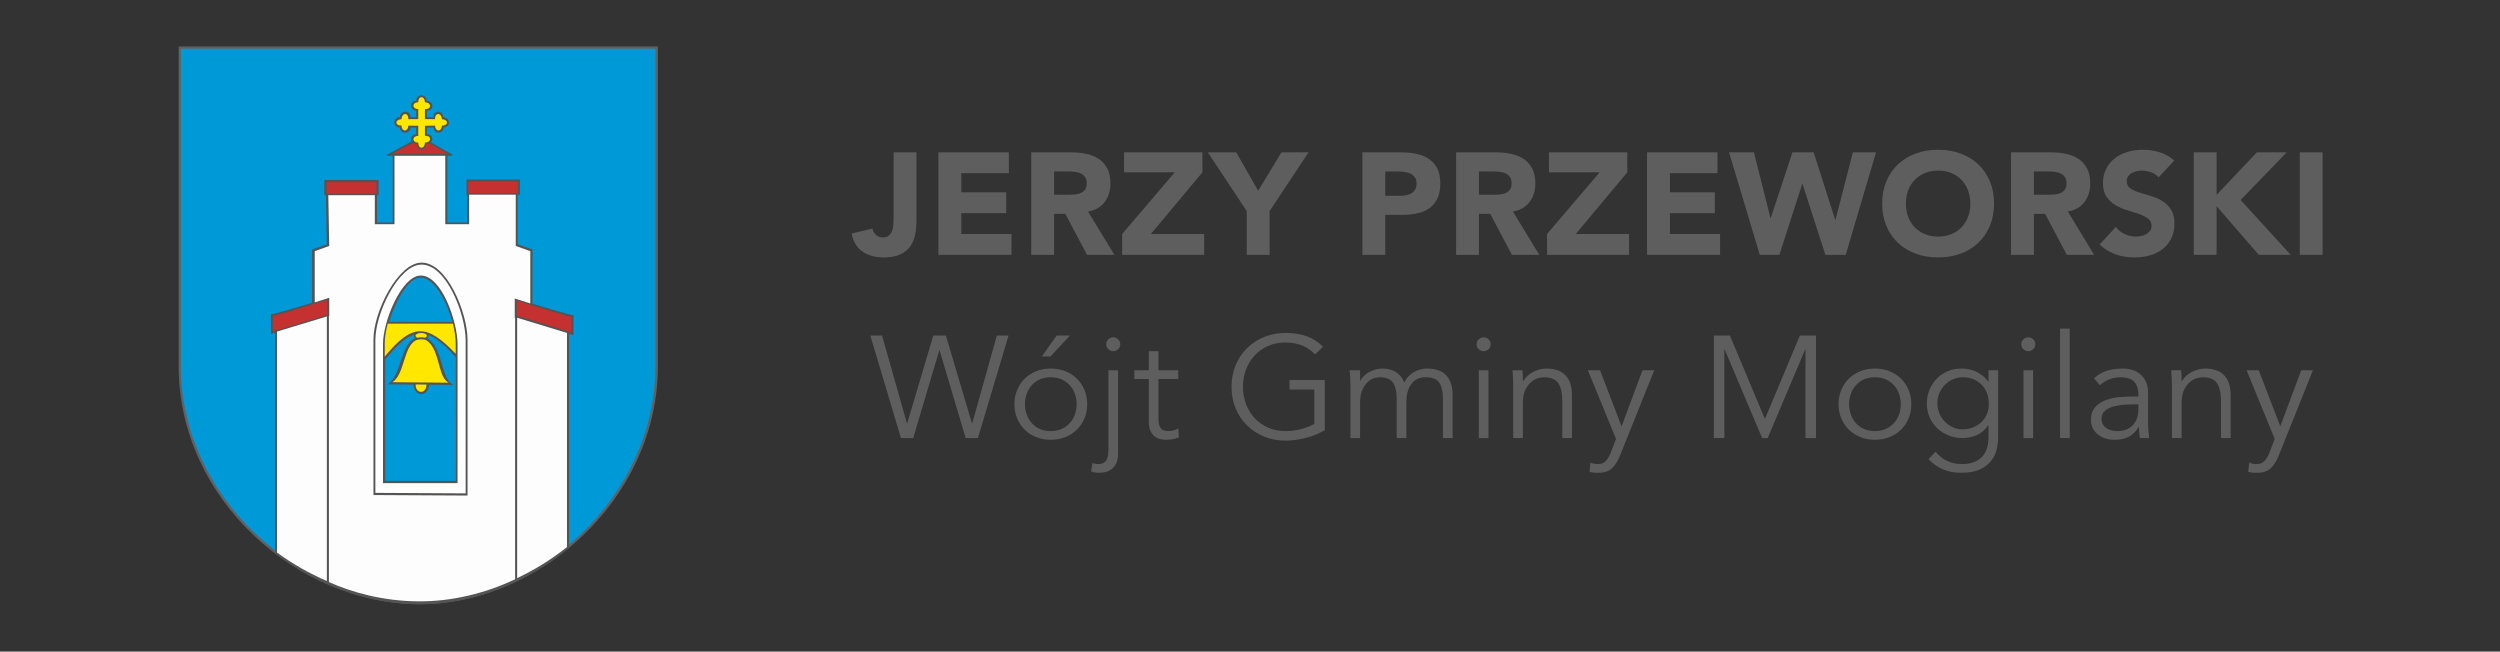
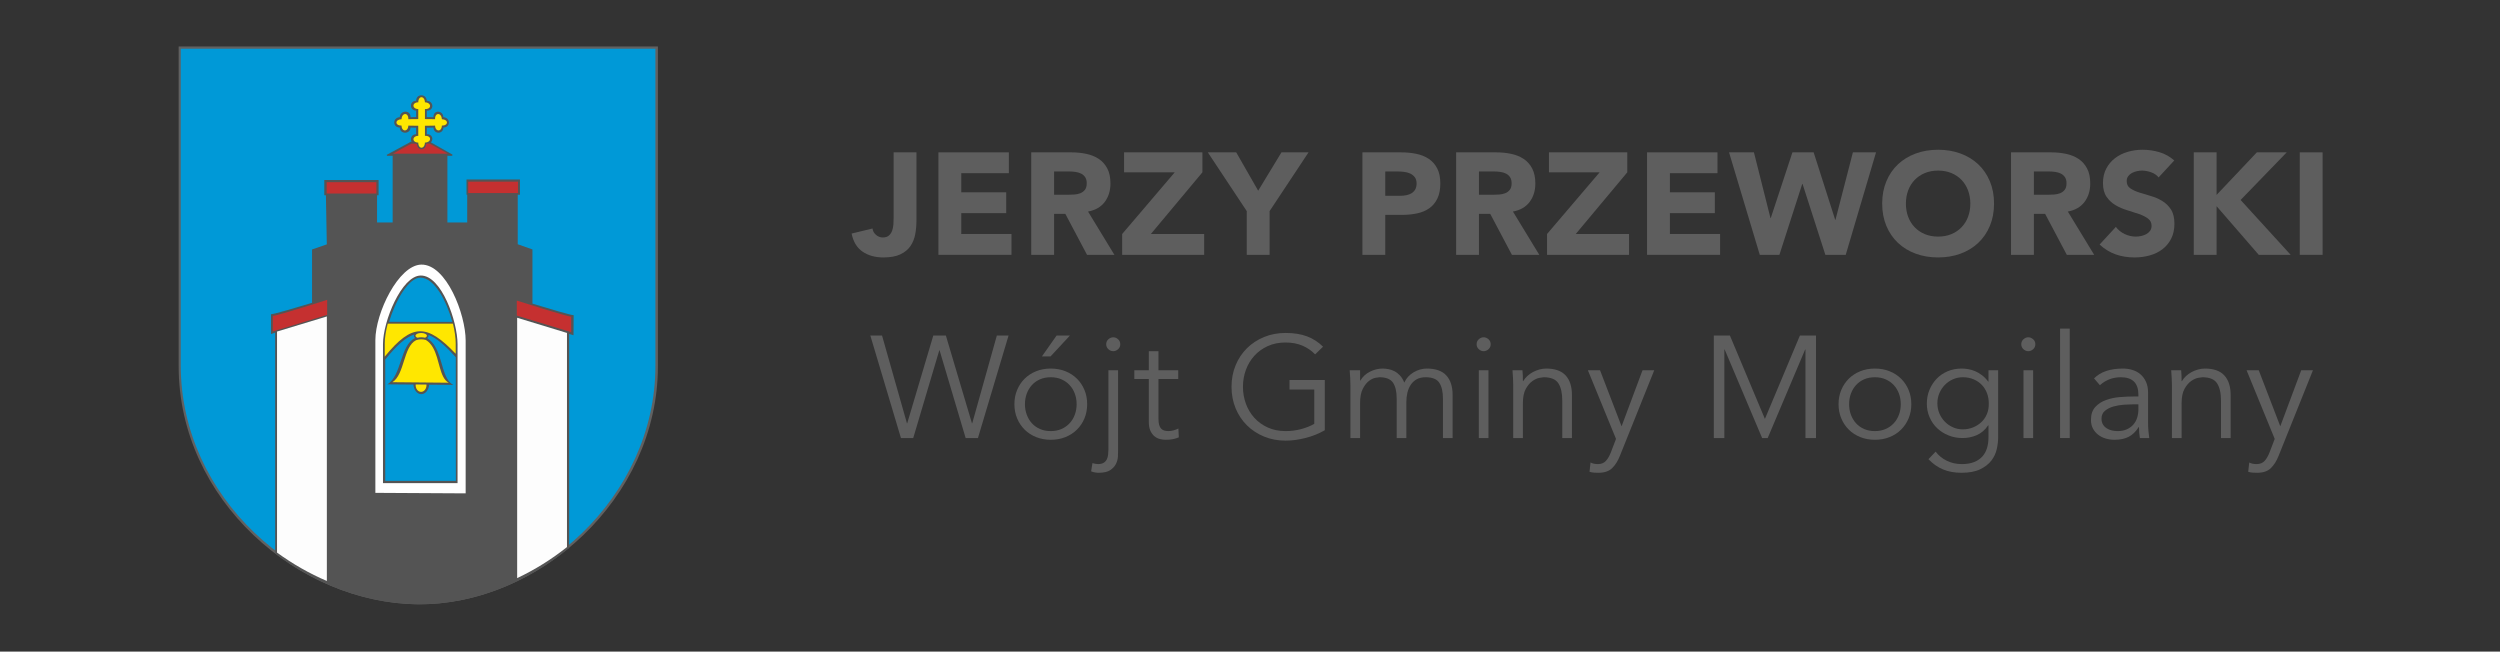
<svg xmlns="http://www.w3.org/2000/svg" xmlns:ns1="http://www.serif.com/" width="100%" height="100%" viewBox="0 0 1385 361" version="1.1" xml:space="preserve" style="fill-rule:evenodd;clip-rule:evenodd;stroke-linejoin:round;stroke-miterlimit:2;">
  <rect x="0" y="0" width="1385" height="361" fill="#333333" stroke="none" />
  <g transform="matrix(0.706,0,0,0.698,-2717.37,-231.927)">
    <path d="M4568.11,507.307C4568.11,511.06 4567.79,514.699 4567.14,518.222C4566.48,521.745 4565.24,524.866 4563.4,527.585C4561.56,530.304 4558.94,532.487 4555.53,534.134C4552.12,535.781 4547.66,536.604 4542.15,536.604C4535.71,536.604 4530.27,535.072 4525.83,532.009C4521.39,528.945 4518.52,524.158 4517.22,517.647L4533.64,513.626C4533.87,515.618 4534.77,517.303 4536.34,518.681C4537.91,520.06 4539.69,520.749 4541.69,520.749C4543.76,520.749 4545.36,520.232 4546.51,519.198C4547.66,518.164 4548.5,516.881 4549.04,515.35C4549.58,513.818 4549.9,512.152 4550.02,510.352C4550.13,508.552 4550.19,506.886 4550.19,505.354L4550.19,453.194L4568.11,453.194L4568.11,507.307Z" style="fill:rgb(94,94,94);fill-rule:nonzero;" />
    <path d="M4585.35,453.194L4640.61,453.194L4640.61,469.738L4603.27,469.738L4603.27,484.904L4638.54,484.904L4638.54,501.448L4603.27,501.448L4603.27,517.992L4642.67,517.992L4642.67,534.536L4585.35,534.536L4585.35,453.194Z" style="fill:rgb(94,94,94);fill-rule:nonzero;" />
    <path d="M4658.18,453.194L4689.66,453.194C4693.8,453.194 4697.73,453.597 4701.44,454.401C4705.15,455.205 4708.41,456.545 4711.21,458.422C4714,460.298 4716.22,462.826 4717.87,466.005C4719.52,469.183 4720.34,473.147 4720.34,477.896C4720.34,483.64 4718.85,488.523 4715.86,492.544C4712.87,496.565 4708.51,499.112 4702.76,500.184L4723.44,534.536L4701.96,534.536L4684.95,502.022L4676.11,502.022L4676.11,534.536L4658.18,534.536L4658.18,453.194ZM4676.11,486.857L4686.68,486.857C4688.28,486.857 4689.99,486.8 4691.79,486.685C4693.59,486.57 4695.22,486.225 4696.67,485.651C4698.13,485.076 4699.33,484.176 4700.29,482.951C4701.25,481.725 4701.73,480.002 4701.73,477.781C4701.73,475.713 4701.31,474.066 4700.46,472.841C4699.62,471.615 4698.55,470.677 4697.25,470.026C4695.94,469.375 4694.45,468.934 4692.77,468.704C4691.08,468.475 4689.43,468.36 4687.83,468.36L4676.11,468.36L4676.11,486.857Z" style="fill:rgb(94,94,94);fill-rule:nonzero;" />
    <path d="M4729.53,517.992L4770.78,469.049L4731.02,469.049L4731.02,453.194L4792.49,453.194L4792.49,469.049L4752.05,517.992L4793.87,517.992L4793.87,534.536L4729.53,534.536L4729.53,517.992Z" style="fill:rgb(94,94,94);fill-rule:nonzero;" />
    <path d="M4827.3,499.839L4796.74,453.194L4819.03,453.194L4836.26,483.64L4854.53,453.194L4875.78,453.194L4845.22,499.839L4845.22,534.536L4827.3,534.536L4827.3,499.839Z" style="fill:rgb(94,94,94);fill-rule:nonzero;" />
    <path d="M4918.06,453.194L4948.28,453.194C4952.49,453.194 4956.48,453.577 4960.23,454.343C4963.98,455.109 4967.26,456.43 4970.05,458.307C4972.85,460.184 4975.07,462.711 4976.72,465.89C4978.36,469.068 4979.19,473.07 4979.19,477.896C4979.19,482.644 4978.42,486.627 4976.89,489.844C4975.36,493.061 4973.25,495.627 4970.57,497.542C4967.89,499.457 4964.71,500.816 4961.03,501.62C4957.36,502.425 4953.37,502.827 4949.08,502.827L4935.99,502.827L4935.99,534.536L4918.06,534.536L4918.06,453.194ZM4935.99,487.661L4947.94,487.661C4949.54,487.661 4951.1,487.508 4952.59,487.202C4954.08,486.895 4955.42,486.378 4956.61,485.651C4957.8,484.923 4958.75,483.927 4959.48,482.664C4960.21,481.4 4960.57,479.81 4960.57,477.896C4960.57,475.828 4960.09,474.162 4959.14,472.898C4958.18,471.634 4956.95,470.658 4955.46,469.968C4953.97,469.279 4952.3,468.839 4950.46,468.647C4948.62,468.456 4946.86,468.36 4945.18,468.36L4935.99,468.36L4935.99,487.661Z" style="fill:rgb(94,94,94);fill-rule:nonzero;" />
    <path d="M4991.59,453.194L5023.07,453.194C5027.21,453.194 5031.13,453.597 5034.85,454.401C5038.56,455.205 5041.82,456.545 5044.61,458.422C5047.41,460.298 5049.63,462.826 5051.28,466.005C5052.93,469.183 5053.75,473.147 5053.75,477.896C5053.75,483.64 5052.26,488.523 5049.27,492.544C5046.28,496.565 5041.91,499.112 5036.17,500.184L5056.85,534.536L5035.37,534.536L5018.36,502.022L5009.52,502.022L5009.52,534.536L4991.59,534.536L4991.59,453.194ZM5009.52,486.857L5020.09,486.857C5021.69,486.857 5023.4,486.8 5025.2,486.685C5027,486.57 5028.63,486.225 5030.08,485.651C5031.54,485.076 5032.74,484.176 5033.7,482.951C5034.66,481.725 5035.14,480.002 5035.14,477.781C5035.14,475.713 5034.72,474.066 5033.87,472.841C5033.03,471.615 5031.96,470.677 5030.66,470.026C5029.35,469.375 5027.86,468.934 5026.18,468.704C5024.49,468.475 5022.84,468.36 5021.23,468.36L5009.52,468.36L5009.52,486.857Z" style="fill:rgb(94,94,94);fill-rule:nonzero;" />
    <path d="M5062.94,517.992L5104.19,469.049L5064.43,469.049L5064.43,453.194L5125.9,453.194L5125.9,469.049L5085.46,517.992L5127.28,517.992L5127.28,534.536L5062.94,534.536L5062.94,517.992Z" style="fill:rgb(94,94,94);fill-rule:nonzero;" />
    <path d="M5141.41,453.194L5196.67,453.194L5196.67,469.738L5159.33,469.738L5159.33,484.904L5194.6,484.904L5194.6,501.448L5159.33,501.448L5159.33,517.992L5198.74,517.992L5198.74,534.536L5141.41,534.536L5141.41,453.194Z" style="fill:rgb(94,94,94);fill-rule:nonzero;" />
    <path d="M5205.75,453.194L5225.28,453.194L5238.26,505.354L5238.49,505.354L5255.49,453.194L5272.15,453.194L5289.04,506.733L5289.27,506.733L5302.94,453.194L5321.1,453.194L5297.31,534.536L5281.34,534.536L5263.42,478.24L5263.19,478.24L5245.27,534.536L5229.87,534.536L5205.75,453.194Z" style="fill:rgb(94,94,94);fill-rule:nonzero;" />
    <path d="M5325.92,493.865C5325.92,487.355 5327.01,481.457 5329.2,476.172C5331.38,470.887 5334.42,466.388 5338.33,462.673C5342.23,458.958 5346.87,456.105 5352.23,454.114C5357.59,452.122 5363.45,451.126 5369.81,451.126C5376.17,451.126 5382.03,452.122 5387.39,454.114C5392.75,456.105 5397.38,458.958 5401.29,462.673C5405.19,466.388 5408.24,470.887 5410.42,476.172C5412.61,481.457 5413.7,487.355 5413.7,493.865C5413.7,500.376 5412.61,506.273 5410.42,511.558C5408.24,516.843 5405.19,521.343 5401.29,525.058C5397.38,528.772 5392.75,531.626 5387.39,533.617C5382.03,535.608 5376.17,536.604 5369.81,536.604C5363.45,536.604 5357.59,535.608 5352.23,533.617C5346.87,531.626 5342.23,528.772 5338.33,525.058C5334.42,521.343 5331.38,516.843 5329.2,511.558C5327.01,506.273 5325.92,500.376 5325.92,493.865ZM5344.53,493.865C5344.53,497.695 5345.13,501.199 5346.31,504.378C5347.5,507.556 5349.2,510.314 5351.43,512.65C5353.65,514.986 5356.31,516.805 5359.41,518.107C5362.51,519.409 5365.98,520.06 5369.81,520.06C5373.64,520.06 5377.1,519.409 5380.21,518.107C5383.31,516.805 5385.97,514.986 5388.19,512.65C5390.41,510.314 5392.12,507.556 5393.3,504.378C5394.49,501.199 5395.09,497.695 5395.09,493.865C5395.09,490.112 5394.49,486.627 5393.3,483.41C5392.12,480.193 5390.41,477.417 5388.19,475.081C5385.97,472.745 5383.31,470.926 5380.21,469.624C5377.1,468.322 5373.64,467.67 5369.81,467.67C5365.98,467.67 5362.51,468.322 5359.41,469.624C5356.31,470.926 5353.65,472.745 5351.43,475.081C5349.2,477.417 5347.5,480.193 5346.31,483.41C5345.13,486.627 5344.53,490.112 5344.53,493.865Z" style="fill:rgb(94,94,94);fill-rule:nonzero;" />
    <path d="M5427.02,453.194L5458.5,453.194C5462.64,453.194 5466.57,453.597 5470.28,454.401C5473.99,455.205 5477.25,456.545 5480.05,458.422C5482.84,460.298 5485.06,462.826 5486.71,466.005C5488.36,469.183 5489.18,473.147 5489.18,477.896C5489.18,483.64 5487.69,488.523 5484.7,492.544C5481.71,496.565 5477.35,499.112 5471.6,500.184L5492.28,534.536L5470.8,534.536L5453.79,502.022L5444.95,502.022L5444.95,534.536L5427.02,534.536L5427.02,453.194ZM5444.95,486.857L5455.52,486.857C5457.12,486.857 5458.83,486.8 5460.63,486.685C5462.43,486.57 5464.06,486.225 5465.51,485.651C5466.97,485.076 5468.17,484.176 5469.13,482.951C5470.09,481.725 5470.57,480.002 5470.57,477.781C5470.57,475.713 5470.15,474.066 5469.3,472.841C5468.46,471.615 5467.39,470.677 5466.09,470.026C5464.78,469.375 5463.29,468.934 5461.61,468.704C5459.92,468.475 5458.27,468.36 5456.66,468.36L5444.95,468.36L5444.95,486.857Z" style="fill:rgb(94,94,94);fill-rule:nonzero;" />
    <path d="M5542.83,473.07C5541.38,471.232 5539.4,469.873 5536.91,468.992C5534.43,468.111 5532.07,467.67 5529.85,467.67C5528.55,467.67 5527.21,467.824 5525.83,468.13C5524.45,468.436 5523.15,468.915 5521.92,469.566C5520.7,470.217 5519.7,471.079 5518.94,472.151C5518.17,473.223 5517.79,474.526 5517.79,476.057C5517.79,478.508 5518.7,480.385 5520.54,481.687C5522.38,482.989 5524.7,484.1 5527.49,485.019C5530.29,485.938 5533.3,486.857 5536.51,487.776C5539.73,488.695 5542.74,489.997 5545.53,491.682C5548.33,493.367 5550.65,495.627 5552.48,498.461C5554.32,501.295 5555.24,505.086 5555.24,509.835C5555.24,514.354 5554.4,518.298 5552.71,521.668C5551.03,525.039 5548.75,527.834 5545.88,530.055C5543.01,532.277 5539.67,533.923 5535.88,534.996C5532.09,536.068 5528.09,536.604 5523.88,536.604C5518.59,536.604 5513.69,535.8 5509.17,534.191C5504.65,532.583 5500.44,529.979 5496.53,526.379L5509.28,512.362C5511.12,514.813 5513.44,516.709 5516.23,518.049C5519.03,519.39 5521.92,520.06 5524.91,520.06C5526.36,520.06 5527.84,519.888 5529.33,519.543C5530.83,519.198 5532.17,518.681 5533.35,517.992C5534.54,517.303 5535.5,516.422 5536.23,515.35C5536.95,514.277 5537.32,513.013 5537.32,511.558C5537.32,509.107 5536.38,507.173 5534.5,505.756C5532.63,504.339 5530.27,503.133 5527.44,502.137C5524.6,501.142 5521.54,500.146 5518.25,499.15C5514.95,498.154 5511.89,496.814 5509.06,495.129C5506.22,493.444 5503.87,491.223 5501.99,488.465C5500.11,485.708 5499.17,482.07 5499.17,477.551C5499.17,473.185 5500.04,469.356 5501.76,466.062C5503.48,462.769 5505.78,460.011 5508.65,457.79C5511.53,455.569 5514.84,453.903 5518.59,452.792C5522.34,451.682 5526.21,451.126 5530.19,451.126C5534.79,451.126 5539.23,451.777 5543.52,453.08C5547.81,454.382 5551.68,456.565 5555.12,459.628L5542.83,473.07Z" style="fill:rgb(94,94,94);fill-rule:nonzero;" />
    <path d="M5570.41,453.194L5588.33,453.194L5588.33,486.972L5619.92,453.194L5643.36,453.194L5607.17,490.993L5646.46,534.536L5621.42,534.536L5588.33,495.933L5588.33,534.536L5570.41,534.536L5570.41,453.194Z" style="fill:rgb(94,94,94);fill-rule:nonzero;" />
    <rect x="5653.59" y="453.194" width="17.923" height="81.342" style="fill:rgb(94,94,94);fill-rule:nonzero;" />
    <path d="M4560.64,668.224L4560.87,668.224L4581.32,598.601L4591.2,598.601L4611.65,668.224L4611.88,668.224L4631.19,598.601L4640.38,598.601L4616.36,679.943L4606.71,679.943L4586.26,610.32L4586.03,610.32L4565.58,679.943L4555.93,679.943L4531.92,598.601L4541.11,598.601L4560.64,668.224Z" style="fill:rgb(94,94,94);fill-rule:nonzero;" />
    <path d="M4693.8,653.059C4693.8,650.072 4693.32,647.276 4692.36,644.672C4691.41,642.068 4690.05,639.808 4688.28,637.893C4686.52,635.979 4684.4,634.466 4681.91,633.355C4679.42,632.245 4676.61,631.689 4673.47,631.689C4670.32,631.689 4667.51,632.245 4665.02,633.355C4662.53,634.466 4660.43,635.979 4658.7,637.893C4656.98,639.808 4655.64,642.068 4654.68,644.672C4653.72,647.276 4653.24,650.072 4653.24,653.059C4653.24,656.046 4653.72,658.842 4654.68,661.446C4655.64,664.05 4656.98,666.309 4658.7,668.224C4660.43,670.139 4662.53,671.652 4665.02,672.762C4667.51,673.873 4670.32,674.428 4673.47,674.428C4676.61,674.428 4679.42,673.873 4681.91,672.762C4684.4,671.652 4686.52,670.139 4688.28,668.224C4690.05,666.309 4691.41,664.05 4692.36,661.446C4693.32,658.842 4693.8,656.046 4693.8,653.059ZM4702.07,653.059C4702.07,657.118 4701.36,660.871 4699.95,664.318C4698.53,667.765 4696.56,670.752 4694.03,673.279C4691.5,675.807 4688.5,677.779 4685.01,679.196C4681.53,680.613 4677.68,681.322 4673.47,681.322C4669.33,681.322 4665.52,680.613 4662.03,679.196C4658.55,677.779 4655.54,675.807 4653.01,673.279C4650.49,670.752 4648.52,667.765 4647.1,664.318C4645.68,660.871 4644.97,657.118 4644.97,653.059C4644.97,648.999 4645.68,645.246 4647.1,641.8C4648.52,638.353 4650.49,635.366 4653.01,632.838C4655.54,630.311 4658.55,628.338 4662.03,626.921C4665.52,625.504 4669.33,624.796 4673.47,624.796C4677.68,624.796 4681.53,625.504 4685.01,626.921C4688.5,628.338 4691.5,630.311 4694.03,632.838C4696.56,635.366 4698.53,638.353 4699.95,641.8C4701.36,645.246 4702.07,648.999 4702.07,653.059ZM4673.35,615.145L4666.57,615.145L4678.06,598.601L4688.52,598.601L4673.35,615.145Z" style="fill:rgb(94,94,94);fill-rule:nonzero;" />
    <path d="M4728.04,605.495C4728.04,607.103 4727.46,608.424 4726.31,609.458C4725.16,610.492 4723.9,611.009 4722.52,611.009C4721.14,611.009 4719.88,610.492 4718.73,609.458C4717.58,608.424 4717.01,607.103 4717.01,605.495C4717.01,603.886 4717.58,602.565 4718.73,601.531C4719.88,600.497 4721.14,599.98 4722.52,599.98C4723.9,599.98 4725.16,600.497 4726.31,601.531C4727.46,602.565 4728.04,603.886 4728.04,605.495ZM4706.21,699.819L4706.55,699.934C4707.17,700.087 4707.84,700.24 4708.56,700.393C4709.29,700.546 4709.96,700.623 4710.57,700.623C4712.41,700.623 4713.89,700.278 4715,699.589C4716.11,698.9 4716.93,698 4717.47,696.889C4718,695.778 4718.35,694.572 4718.5,693.27C4718.65,691.968 4718.73,690.666 4718.73,689.364L4718.73,626.175L4726.31,626.175L4726.31,690.628C4726.31,691.394 4726.28,692.715 4726.2,694.591C4726.12,696.468 4725.64,698.363 4724.76,700.278C4723.88,702.193 4722.39,703.878 4720.28,705.333C4718.18,706.789 4715.13,707.516 4711.15,707.516C4709,707.516 4707.01,707.133 4705.17,706.367L4706.21,699.819Z" style="fill:rgb(94,94,94);fill-rule:nonzero;" />
    <path d="M4773.53,633.068L4758.02,633.068L4758.02,664.777C4758.02,666.769 4758.22,668.396 4758.6,669.66C4758.98,670.924 4759.52,671.901 4760.21,672.59C4760.9,673.279 4761.72,673.758 4762.68,674.026C4763.63,674.294 4764.69,674.428 4765.84,674.428C4767.14,674.428 4768.48,674.237 4769.86,673.854C4771.24,673.471 4772.5,672.973 4773.65,672.36L4773.99,679.368C4771.16,680.671 4767.75,681.322 4763.77,681.322C4762.31,681.322 4760.8,681.13 4759.23,680.747C4757.66,680.364 4756.22,679.636 4754.92,678.564C4753.62,677.492 4752.55,676.037 4751.7,674.198C4750.86,672.36 4750.44,669.947 4750.44,666.96L4750.44,633.068L4739.07,633.068L4739.07,626.175L4750.44,626.175L4750.44,611.009L4758.02,611.009L4758.02,626.175L4773.53,626.175L4773.53,633.068Z" style="fill:rgb(94,94,94);fill-rule:nonzero;" />
    <path d="M4880.95,613.537C4878.2,610.626 4874.9,608.329 4871.07,606.643C4867.24,604.958 4862.8,604.116 4857.75,604.116C4852.54,604.116 4847.87,605.073 4843.73,606.988C4839.6,608.903 4836.09,611.469 4833.22,614.686C4830.35,617.903 4828.14,621.637 4826.61,625.887C4825.08,630.138 4824.31,634.6 4824.31,639.272C4824.31,643.944 4825.08,648.406 4826.61,652.657C4828.14,656.908 4830.35,660.641 4833.22,663.858C4836.09,667.075 4839.6,669.641 4843.73,671.556C4847.87,673.471 4852.54,674.428 4857.75,674.428C4861.96,674.428 4866,673.911 4869.87,672.877C4873.74,671.843 4877.2,670.445 4880.27,668.684L4880.27,641.455L4860.85,641.455L4860.85,633.872L4888.54,633.872L4888.54,673.739C4883.94,676.42 4878.91,678.468 4873.43,679.885C4867.95,681.302 4862.73,682.011 4857.75,682.011C4851.7,682.011 4846.09,680.939 4840.92,678.794C4835.75,676.649 4831.27,673.681 4827.47,669.89C4823.68,666.099 4820.72,661.599 4818.57,656.391C4816.43,651.182 4815.35,645.476 4815.35,639.272C4815.35,633.068 4816.43,627.362 4818.57,622.154C4820.72,616.945 4823.68,612.445 4827.47,608.654C4831.27,604.863 4835.75,601.895 4840.92,599.75C4846.09,597.606 4851.7,596.533 4857.75,596.533C4864.26,596.533 4869.87,597.433 4874.58,599.233C4879.29,601.033 4883.48,603.771 4887.16,607.448L4880.95,613.537Z" style="fill:rgb(94,94,94);fill-rule:nonzero;" />
    <path d="M4908.64,638.123C4908.64,636.132 4908.59,634.14 4908.47,632.149C4908.36,630.157 4908.22,628.166 4908.07,626.175L4916.23,626.175L4916.23,634.332L4916.46,634.332C4918.29,631.191 4920.84,628.817 4924.1,627.209C4927.35,625.6 4930.59,624.796 4933.8,624.796C4935.26,624.796 4936.81,624.949 4938.46,625.256C4940.1,625.562 4941.69,626.117 4943.23,626.921C4944.76,627.726 4946.19,628.855 4947.53,630.311C4948.87,631.766 4950,633.642 4950.92,635.94C4952.45,632.494 4954.89,629.775 4958.22,627.783C4961.55,625.792 4965.02,624.796 4968.61,624.796C4975.51,624.796 4980.6,626.615 4983.9,630.253C4987.19,633.891 4988.84,639.081 4988.84,645.821L4988.84,679.943L4981.25,679.943L4981.25,648.578C4981.25,643.14 4980.3,638.966 4978.38,636.055C4976.47,633.145 4972.9,631.689 4967.7,631.689C4964.86,631.689 4962.49,632.245 4960.57,633.355C4958.66,634.466 4957.11,635.94 4955.92,637.778C4954.73,639.617 4953.87,641.704 4953.34,644.04C4952.8,646.376 4952.53,648.808 4952.53,651.335L4952.53,679.943L4944.95,679.943L4944.95,648.578C4944.95,643.14 4943.99,638.966 4942.08,636.055C4940.16,633.145 4936.6,631.689 4931.39,631.689C4930.93,631.689 4929.88,631.843 4928.23,632.149C4926.59,632.455 4924.88,633.298 4923.12,634.676C4921.36,636.055 4919.77,638.123 4918.35,640.88C4916.93,643.638 4916.23,647.467 4916.23,652.369L4916.23,679.943L4908.64,679.943L4908.64,638.123Z" style="fill:rgb(94,94,94);fill-rule:nonzero;" />
    <path d="M5018.71,605.495C5018.71,607.103 5018.13,608.424 5016.98,609.458C5015.84,610.492 5014.57,611.009 5013.19,611.009C5011.81,611.009 5010.55,610.492 5009.4,609.458C5008.25,608.424 5007.68,607.103 5007.68,605.495C5007.68,603.886 5008.25,602.565 5009.4,601.531C5010.55,600.497 5011.81,599.98 5013.19,599.98C5014.57,599.98 5015.84,600.497 5016.98,601.531C5018.13,602.565 5018.71,603.886 5018.71,605.495ZM5016.98,679.943L5009.4,679.943L5009.4,626.175L5016.98,626.175L5016.98,679.943Z" style="fill:rgb(94,94,94);fill-rule:nonzero;" />
    <path d="M5043.64,626.175C5043.79,627.63 5043.89,629.066 5043.93,630.483C5043.96,631.9 5043.98,633.336 5043.98,634.791L5044.21,634.791C5045.06,633.336 5046.13,631.996 5047.43,630.77C5048.73,629.545 5050.19,628.492 5051.8,627.611C5053.4,626.73 5055.11,626.041 5056.91,625.543C5058.71,625.045 5060.49,624.796 5062.25,624.796C5069.14,624.796 5074.24,626.615 5077.53,630.253C5080.82,633.891 5082.47,639.081 5082.47,645.821L5082.47,679.943L5074.89,679.943L5074.89,650.187C5074.89,644.212 5073.85,639.636 5071.79,636.457C5069.72,633.279 5065.89,631.689 5060.3,631.689C5059.91,631.689 5058.84,631.843 5057.08,632.149C5055.32,632.455 5053.46,633.298 5051.51,634.676C5049.56,636.055 5047.81,638.123 5046.28,640.88C5044.75,643.638 5043.98,647.467 5043.98,652.369L5043.98,679.943L5036.4,679.943L5036.4,638.008C5036.4,636.553 5036.34,634.715 5036.23,632.494C5036.11,630.272 5035.98,628.166 5035.83,626.175L5043.64,626.175Z" style="fill:rgb(94,94,94);fill-rule:nonzero;" />
    <path d="M5121.42,670.637L5137.85,626.175L5147.04,626.175L5120.15,693.959C5118.55,698.095 5116.5,701.389 5114.01,703.84C5111.52,706.291 5107.94,707.516 5103.27,707.516C5102.12,707.516 5100.95,707.478 5099.76,707.401C5098.57,707.325 5097.41,707.095 5096.26,706.712L5097.06,699.359C5098.67,700.202 5100.59,700.623 5102.81,700.623C5105.49,700.623 5107.59,699.78 5109.12,698.095C5110.66,696.41 5112,694.036 5113.15,690.972L5117.05,680.632L5094.99,626.175L5104.53,626.175L5121.42,670.637Z" style="fill:rgb(94,94,94);fill-rule:nonzero;" />
    <path d="M5233.9,664.777L5261.35,598.601L5273.99,598.601L5273.99,679.943L5265.72,679.943L5265.72,609.631L5265.49,609.631L5236.08,679.943L5231.71,679.943L5202.3,609.631L5202.07,609.631L5202.07,679.943L5193.8,679.943L5193.8,598.601L5206.44,598.601L5233.9,664.777Z" style="fill:rgb(94,94,94);fill-rule:nonzero;" />
    <path d="M5340.51,653.059C5340.51,650.072 5340.03,647.276 5339.08,644.672C5338.12,642.068 5336.76,639.808 5335,637.893C5333.24,635.979 5331.11,634.466 5328.62,633.355C5326.13,632.245 5323.32,631.689 5320.18,631.689C5317.04,631.689 5314.22,632.245 5311.73,633.355C5309.24,634.466 5307.14,635.979 5305.41,637.893C5303.69,639.808 5302.35,642.068 5301.39,644.672C5300.44,647.276 5299.96,650.072 5299.96,653.059C5299.96,656.046 5300.44,658.842 5301.39,661.446C5302.35,664.05 5303.69,666.309 5305.41,668.224C5307.14,670.139 5309.24,671.652 5311.73,672.762C5314.22,673.873 5317.04,674.428 5320.18,674.428C5323.32,674.428 5326.13,673.873 5328.62,672.762C5331.11,671.652 5333.24,670.139 5335,668.224C5336.76,666.309 5338.12,664.05 5339.08,661.446C5340.03,658.842 5340.51,656.046 5340.51,653.059ZM5348.78,653.059C5348.78,657.118 5348.08,660.871 5346.66,664.318C5345.24,667.765 5343.27,670.752 5340.74,673.279C5338.21,675.807 5335.21,677.779 5331.72,679.196C5328.24,680.613 5324.39,681.322 5320.18,681.322C5316.04,681.322 5312.23,680.613 5308.74,679.196C5305.26,677.779 5302.25,675.807 5299.73,673.279C5297.2,670.752 5295.23,667.765 5293.81,664.318C5292.39,660.871 5291.68,657.118 5291.68,653.059C5291.68,648.999 5292.39,645.246 5293.81,641.8C5295.23,638.353 5297.2,635.366 5299.73,632.838C5302.25,630.311 5305.26,628.338 5308.74,626.921C5312.23,625.504 5316.04,624.796 5320.18,624.796C5324.39,624.796 5328.24,625.504 5331.72,626.921C5335.21,628.338 5338.21,630.311 5340.74,632.838C5343.27,635.366 5345.24,638.353 5346.66,641.8C5348.08,645.246 5348.78,648.999 5348.78,653.059Z" style="fill:rgb(94,94,94);fill-rule:nonzero;" />
    <path d="M5369.23,652.369C5369.23,655.203 5369.75,657.865 5370.78,660.354C5371.82,662.844 5373.24,665.026 5375.04,666.903C5376.84,668.779 5378.94,670.273 5381.36,671.384C5383.77,672.494 5386.39,673.05 5389.23,673.05C5391.98,673.05 5394.61,672.552 5397.1,671.556C5399.58,670.56 5401.79,669.162 5403.7,667.362C5405.62,665.563 5407.09,663.399 5408.12,660.871C5409.16,658.344 5409.64,655.51 5409.56,652.369C5409.56,649.535 5409.1,646.874 5408.18,644.385C5407.26,641.895 5405.92,639.712 5404.16,637.836C5402.4,635.959 5400.26,634.466 5397.73,633.355C5395.2,632.245 5392.37,631.689 5389.23,631.689C5386.39,631.689 5383.77,632.245 5381.36,633.355C5378.94,634.466 5376.84,635.959 5375.04,637.836C5373.24,639.712 5371.82,641.895 5370.78,644.385C5369.75,646.874 5369.23,649.535 5369.23,652.369ZM5367.86,690.742C5370.08,693.73 5372.97,696.123 5376.53,697.923C5380.09,699.723 5384.06,700.623 5388.42,700.623C5392.25,700.623 5395.51,700.068 5398.19,698.957C5400.87,697.846 5403.03,696.334 5404.68,694.419C5406.32,692.504 5407.51,690.264 5408.24,687.698C5408.97,685.132 5409.33,682.394 5409.33,679.483L5409.33,669.833L5409.1,669.833C5406.65,673.509 5403.66,676.113 5400.14,677.645C5396.62,679.177 5392.9,679.943 5388.99,679.943C5385.09,679.943 5381.43,679.254 5378.02,677.875C5374.61,676.496 5371.65,674.601 5369.12,672.188C5366.59,669.775 5364.6,666.884 5363.15,663.514C5361.69,660.144 5360.96,656.505 5360.96,652.599C5360.96,648.693 5361.65,645.055 5363.03,641.685C5364.41,638.315 5366.31,635.366 5368.72,632.838C5371.13,630.311 5374,628.338 5377.33,626.921C5380.67,625.504 5384.32,624.796 5388.31,624.796C5389.91,624.796 5391.62,624.949 5393.42,625.256C5395.22,625.562 5397.02,626.098 5398.82,626.864C5400.62,627.63 5402.4,628.683 5404.16,630.023C5405.92,631.364 5407.57,633.068 5409.1,635.136L5409.33,635.136L5409.33,626.175L5416.91,626.175L5416.91,679.483C5416.91,682.394 5416.55,685.496 5415.82,688.789C5415.09,692.083 5413.68,695.108 5411.57,697.866C5409.47,700.623 5406.53,702.921 5402.78,704.759C5399.03,706.597 5394.13,707.516 5388.08,707.516C5382.72,707.516 5377.93,706.635 5373.72,704.874C5369.5,703.112 5365.67,700.393 5362.23,696.717L5367.86,690.742Z" style="fill:rgb(94,94,94);fill-rule:nonzero;" />
    <path d="M5446.1,605.495C5446.1,607.103 5445.52,608.424 5444.37,609.458C5443.22,610.492 5441.96,611.009 5440.58,611.009C5439.2,611.009 5437.94,610.492 5436.79,609.458C5435.64,608.424 5435.07,607.103 5435.07,605.495C5435.07,603.886 5435.64,602.565 5436.79,601.531C5437.94,600.497 5439.2,599.98 5440.58,599.98C5441.96,599.98 5443.22,600.497 5444.37,601.531C5445.52,602.565 5446.1,603.886 5446.1,605.495ZM5444.37,679.943L5436.79,679.943L5436.79,626.175L5444.37,626.175L5444.37,679.943Z" style="fill:rgb(94,94,94);fill-rule:nonzero;" />
    <rect x="5465.51" y="593.087" width="7.583" height="86.856" style="fill:rgb(94,94,94);fill-rule:nonzero;" />
    <path d="M5523.07,653.174C5521.16,653.174 5518.76,653.269 5515.89,653.461C5513.02,653.652 5510.26,654.112 5507.62,654.84C5504.98,655.567 5502.72,656.697 5500.84,658.229C5498.96,659.761 5498.03,661.867 5498.03,664.548C5498.03,666.309 5498.39,667.822 5499.12,669.086C5499.84,670.35 5500.82,671.384 5502.05,672.188C5503.27,672.992 5504.63,673.567 5506.12,673.911C5507.62,674.256 5509.13,674.428 5510.66,674.428C5513.42,674.428 5515.81,673.969 5517.84,673.05C5519.87,672.13 5521.58,670.886 5522.96,669.316C5524.34,667.745 5525.35,665.907 5526,663.801C5526.65,661.695 5526.98,659.454 5526.98,657.08L5526.98,653.174L5523.07,653.174ZM5526.98,646.97L5526.98,645.591C5526.98,636.323 5522.38,631.689 5513.19,631.689C5506.91,631.689 5501.43,633.796 5496.76,638.008L5492.17,632.608C5497.22,627.4 5504.8,624.796 5514.91,624.796C5517.52,624.796 5520.03,625.179 5522.44,625.945C5524.85,626.711 5526.94,627.879 5528.7,629.449C5530.46,631.019 5531.88,632.991 5532.95,635.366C5534.02,637.74 5534.56,640.574 5534.56,643.868L5534.56,667.879C5534.56,669.947 5534.66,672.111 5534.85,674.371C5535.04,676.63 5535.25,678.488 5535.48,679.943L5528.13,679.943C5527.9,678.641 5527.72,677.224 5527.61,675.692C5527.49,674.16 5527.44,672.667 5527.44,671.211L5527.21,671.211C5524.99,674.811 5522.36,677.396 5519.34,678.966C5516.31,680.536 5512.62,681.322 5508.25,681.322C5505.88,681.322 5503.58,680.996 5501.36,680.345C5499.14,679.694 5497.16,678.698 5495.44,677.358C5493.72,676.017 5492.34,674.371 5491.3,672.418C5490.27,670.464 5489.75,668.186 5489.75,665.582C5489.75,661.216 5490.88,657.788 5493.14,655.299C5495.4,652.81 5498.24,650.952 5501.64,649.727C5505.05,648.501 5508.69,647.736 5512.56,647.429C5516.43,647.123 5519.97,646.97 5523.19,646.97L5526.98,646.97Z" style="fill:rgb(94,94,94);fill-rule:nonzero;" />
    <path d="M5560.53,626.175C5560.68,627.63 5560.77,629.066 5560.81,630.483C5560.85,631.9 5560.87,633.336 5560.87,634.791L5561.1,634.791C5561.94,633.336 5563.01,631.996 5564.32,630.77C5565.62,629.545 5567.07,628.492 5568.68,627.611C5570.29,626.73 5571.99,626.041 5573.8,625.543C5575.6,625.045 5577.38,624.796 5579.14,624.796C5586.03,624.796 5591.12,626.615 5594.42,630.253C5597.71,633.891 5599.36,639.081 5599.36,645.821L5599.36,679.943L5591.78,679.943L5591.78,650.187C5591.78,644.212 5590.74,639.636 5588.67,636.457C5586.61,633.279 5582.78,631.689 5577.18,631.689C5576.8,631.689 5575.73,631.843 5573.97,632.149C5572.21,632.455 5570.35,633.298 5568.4,634.676C5566.44,636.055 5564.7,638.123 5563.17,640.88C5561.64,643.638 5560.87,647.467 5560.87,652.369L5560.87,679.943L5553.29,679.943L5553.29,638.008C5553.29,636.553 5553.23,634.715 5553.11,632.494C5553,630.272 5552.87,628.166 5552.71,626.175L5560.53,626.175Z" style="fill:rgb(94,94,94);fill-rule:nonzero;" />
    <path d="M5638.31,670.637L5654.73,626.175L5663.93,626.175L5637.04,693.959C5635.43,698.095 5633.38,701.389 5630.9,703.84C5628.41,706.291 5624.82,707.516 5620.15,707.516C5619,707.516 5617.84,707.478 5616.65,707.401C5615.46,707.325 5614.29,707.095 5613.14,706.712L5613.95,699.359C5615.56,700.202 5617.47,700.623 5619.69,700.623C5622.37,700.623 5624.48,699.78 5626.01,698.095C5627.54,696.41 5628.88,694.036 5630.03,690.972L5633.94,680.632L5611.88,626.175L5621.42,626.175L5638.31,670.637Z" style="fill:rgb(94,94,94);fill-rule:nonzero;" />
  </g>
  <g transform="matrix(0.476,0,0,0.476,7.054,-114.728)">
    <g id="path4603" transform="matrix(2.388,0,0,2.388,107.838,217.831)">
      <path d="M35.714,32.362L269.286,32.362L269.286,188.219C269.286,252.828 211.008,304.643 152.5,304.219C93.993,303.796 35.714,253.396 35.714,188.219L35.714,32.362Z" style="fill:rgb(97,97,97);" />
    </g>
    <g id="path46031" ns1:id="path4603" transform="matrix(2.348,0,0,2.363,115.689,222.246)">
      <path d="M34.011,31.939L269.286,31.939L269.286,188.219C269.286,252.828 211.008,304.643 152.5,304.219C91.816,303.78 34.011,252.973 34.011,187.796L34.011,31.939Z" style="fill:rgb(0,153,215);" />
    </g>
    <g id="path4540" transform="matrix(2.413,0,0,2.388,104.17,217.83)">
      <path d="M158.53,79.105L168.892,85.042L168.83,85.656L166.485,85.656L166.485,118.131L176.038,118.131L176.038,104.628L175.701,104.628L175.701,97.179L201.479,97.179L201.479,104.628L200.414,104.628L200.414,128.756L207.508,131.288L207.508,157.699C215.542,160.179 226.012,163.327 227.377,163.327L227.308,173.105L225.212,172.449L225.212,276.714C204.497,294.042 178.522,304.403 152.5,304.219L152.477,304.219C152.037,304.215 151.597,304.209 151.157,304.2C127.085,303.71 103.128,294.629 83.413,279.488L83.413,171.834L81.393,172.515L81.393,162.873C82.733,162.873 93.388,159.692 101.202,157.302L101.202,131.288L108.316,128.808L107.886,104.891L107.105,104.891L107.105,97.442L133.297,97.442L133.297,104.891L132.556,104.891L132.556,118.131L140.077,118.131L140.077,85.656L137.353,85.656L137.229,85.171L148.848,78.791L149.238,78.791C148.401,77.391 149.13,75.194 151.415,75.127L151.397,71.954L148.705,71.869C148.606,75.227 143.553,75.237 143.51,71.869C139.969,71.884 139.955,67.001 143.51,66.836C143.636,63.358 148.83,63.123 148.705,66.836L151.397,66.779L151.415,63.634C148.069,63.535 148.06,58.871 151.415,58.827C151.401,55.273 156.379,55.259 156.542,58.827C160.008,58.954 160.242,63.76 156.542,63.634L156.542,66.779L159.756,66.836C159.631,63.123 164.41,63.358 164.536,66.836C168.092,67.001 168.077,71.884 164.536,71.869C164.493,75.237 159.854,75.227 159.756,71.869L156.542,71.954L156.542,75.127C159.313,75.032 159.878,77.704 158.53,79.105ZM150.095,197.142L137.508,197.032C144.465,192.838 143.625,177.956 150.866,174.475C150.883,174.47 150.9,174.464 150.917,174.459C150.538,174.15 150.317,173.781 150.317,173.384C150.317,173.158 150.389,172.94 150.522,172.738C146.404,174.055 142.028,178.017 136.502,184.948L136.502,244.075L170.561,244.075L170.529,183.809C165.379,178.112 161.229,174.392 157.295,172.935C157.359,173.079 157.393,173.23 157.393,173.384C157.393,173.802 157.147,174.19 156.731,174.507C158.299,175.48 159.488,176.825 160.435,178.383C164.313,184.758 164.142,194.702 169.363,197.31L157.676,197.208C157.505,199.78 155.862,201.825 153.888,201.825C151.897,201.825 150.243,199.745 150.095,197.142ZM168.853,166.577C166.105,156.566 160.314,145.136 153.527,145.03C147.765,144.94 141.405,156.306 138.346,166.565L168.853,166.577Z" style="fill:rgb(84,84,84);" />
    </g>
    <g id="path4553" transform="matrix(2.388,0,0,2.388,107.235,219.616)">
      <path d="M152.336,173.573C151.761,173.329 151.397,172.975 151.397,172.582C151.397,171.855 152.651,171.257 154.175,171.257C155.698,171.257 156.952,171.855 156.952,172.582C156.952,172.968 156.6,173.317 156.043,173.56C154.893,173.309 153.685,173.229 152.336,173.573ZM140.159,195.238C146.143,191.435 145.42,177.939 151.649,174.782C153.446,174.149 154.985,174.285 156.447,174.656C157.919,175.548 159.016,176.828 159.88,178.325C163.215,184.107 163.068,193.124 167.559,195.49L140.159,195.238ZM156.741,196.39C156.748,196.485 156.752,196.58 156.752,196.677L156.752,196.682C156.752,198.477 155.56,199.954 154.111,199.954C152.663,199.954 151.471,198.477 151.471,196.682L151.471,196.677C151.471,196.564 151.476,196.452 151.485,196.342L156.741,196.39ZM137.873,166.708L169.639,166.721C170.512,170.294 170.99,173.659 170.99,176.315L170.99,181.387C157.008,166.77 149.858,166.295 136.411,182.775L136.411,176.302C136.411,173.589 136.939,170.237 137.873,166.708ZM155.993,70.265L155.993,75.165C159.449,75.048 159.23,78.351 155.993,78.468C155.841,81.789 152.739,81.776 152.753,78.468C149.619,78.428 149.628,75.257 152.753,75.165L152.736,70.265L147.899,70.186C147.807,73.311 144.636,73.319 144.595,70.186C141.288,70.199 141.274,67.214 144.595,67.061C144.713,63.824 148.016,63.605 147.899,67.061L152.736,67.007L152.753,62.133C149.628,62.041 149.619,58.87 152.753,58.829C152.739,55.522 155.841,55.508 155.993,58.829C159.23,58.947 159.449,62.25 155.993,62.133L155.993,67.007L160.931,67.061C160.814,63.605 164.117,63.824 164.234,67.061C167.555,67.214 167.542,70.199 164.234,70.186C164.194,73.319 161.023,73.311 160.931,70.186L155.993,70.265Z" style="fill:rgb(255,231,0);" />
    </g>
    <g id="path45401" ns1:id="path4540" transform="matrix(2.322,0,0,2.356,117.816,224.349)">
      <path d="M176.281,250.8L131.026,250.548L131.026,175.111C131.026,161.619 142.673,138.011 154.025,137.794C166.578,137.554 176.281,162.264 176.281,175.364L176.281,250.8ZM153.701,143.188C144.184,143.37 134.844,165.752 134.844,177.063L134.844,245.75L172.219,245.75L172.219,177.063C172.219,166.081 164.224,142.986 153.701,143.188Z" style="fill:white;" />
    </g>
    <g id="path45402" ns1:id="path4540" transform="matrix(2.388,0,0,2.388,107.838,217.831)">
-       <path d="M199.688,164.587L199.688,292.041C184.79,299.057 168.655,302.916 152.5,302.799C135.154,302.674 119.935,298.347 108.938,293.393L108.938,163.783L109.096,163.735L109.096,154.852C109.096,154.852 106.057,155.823 102.031,157.082L102.031,132.125L109.094,129.594L108.648,104.839L131.313,104.839L131.313,118.969L140.906,118.969L140.906,85.656L165.656,85.656L165.656,118.969L177.281,118.969L177.281,104.587L200,104.587L200,129.594L207.094,132.125L207.094,157.601C202.813,156.265 199.509,155.209 199.509,155.209L199.509,164.533L199.688,164.587ZM176.505,251.239L176.505,175.364C176.505,162.264 166.512,137.475 153.959,137.715C142.607,137.932 130.659,161.619 130.659,175.111L130.659,250.987L176.505,251.239Z" style="fill:rgb(253,253,253);" />
-     </g>
+       </g>
    <g id="path4567" transform="matrix(2.388,0,0,2.388,110.227,217.831)">
      <path d="M226.025,164.038C224.005,164.038 199.509,156.209 199.509,156.209L199.509,163.533L226.025,171.614L226.025,164.038Z" style="fill:rgb(197,48,48);" />
    </g>
    <g id="path4563" transform="matrix(2.388,0,0,2.388,105.45,217.831)">
      <path d="M82.58,163.68C84.6,163.68 109.096,155.852 109.096,155.852L109.096,163.175L82.58,171.257L82.58,163.68Z" style="fill:rgb(197,48,48);" />
    </g>
    <g id="path4555" transform="matrix(2.388,0,0,2.376,105.45,221.51)">
      <path d="M84.656,170.624L108.938,163.224L108.938,292.802C100.403,289.128 92.24,284.437 84.656,278.896L84.656,170.624Z" style="fill:rgb(253,253,253);" />
    </g>
    <g id="path4557" transform="matrix(2.388,0,0,2.388,107.838,215.955)">
      <path d="M156.915,80.476L158.005,80.476L166.928,85.394L140.159,85.394L149.082,80.534L151.169,80.534C151.444,80.61 151.522,80.655 151.877,80.659C151.929,84.149 156.317,84.092 156.317,80.602C156.643,80.59 156.651,80.546 156.915,80.476ZM132.077,99.283L132.077,104.839L107.834,104.839L107.834,99.283L132.077,99.283ZM201.088,99.031L201.088,104.587L176.844,104.587L176.844,99.031L201.088,99.031Z" style="fill:rgb(197,48,48);" />
    </g>
    <g id="path4565" transform="matrix(2.388,0,0,2.388,110.227,220.219)">
      <path d="M199.688,163.587L223.969,170.987L223.969,275.344C216.439,281.323 208.274,286.425 199.688,290.469L199.688,163.587Z" style="fill:rgb(253,253,253);" />
    </g>
  </g>
</svg>